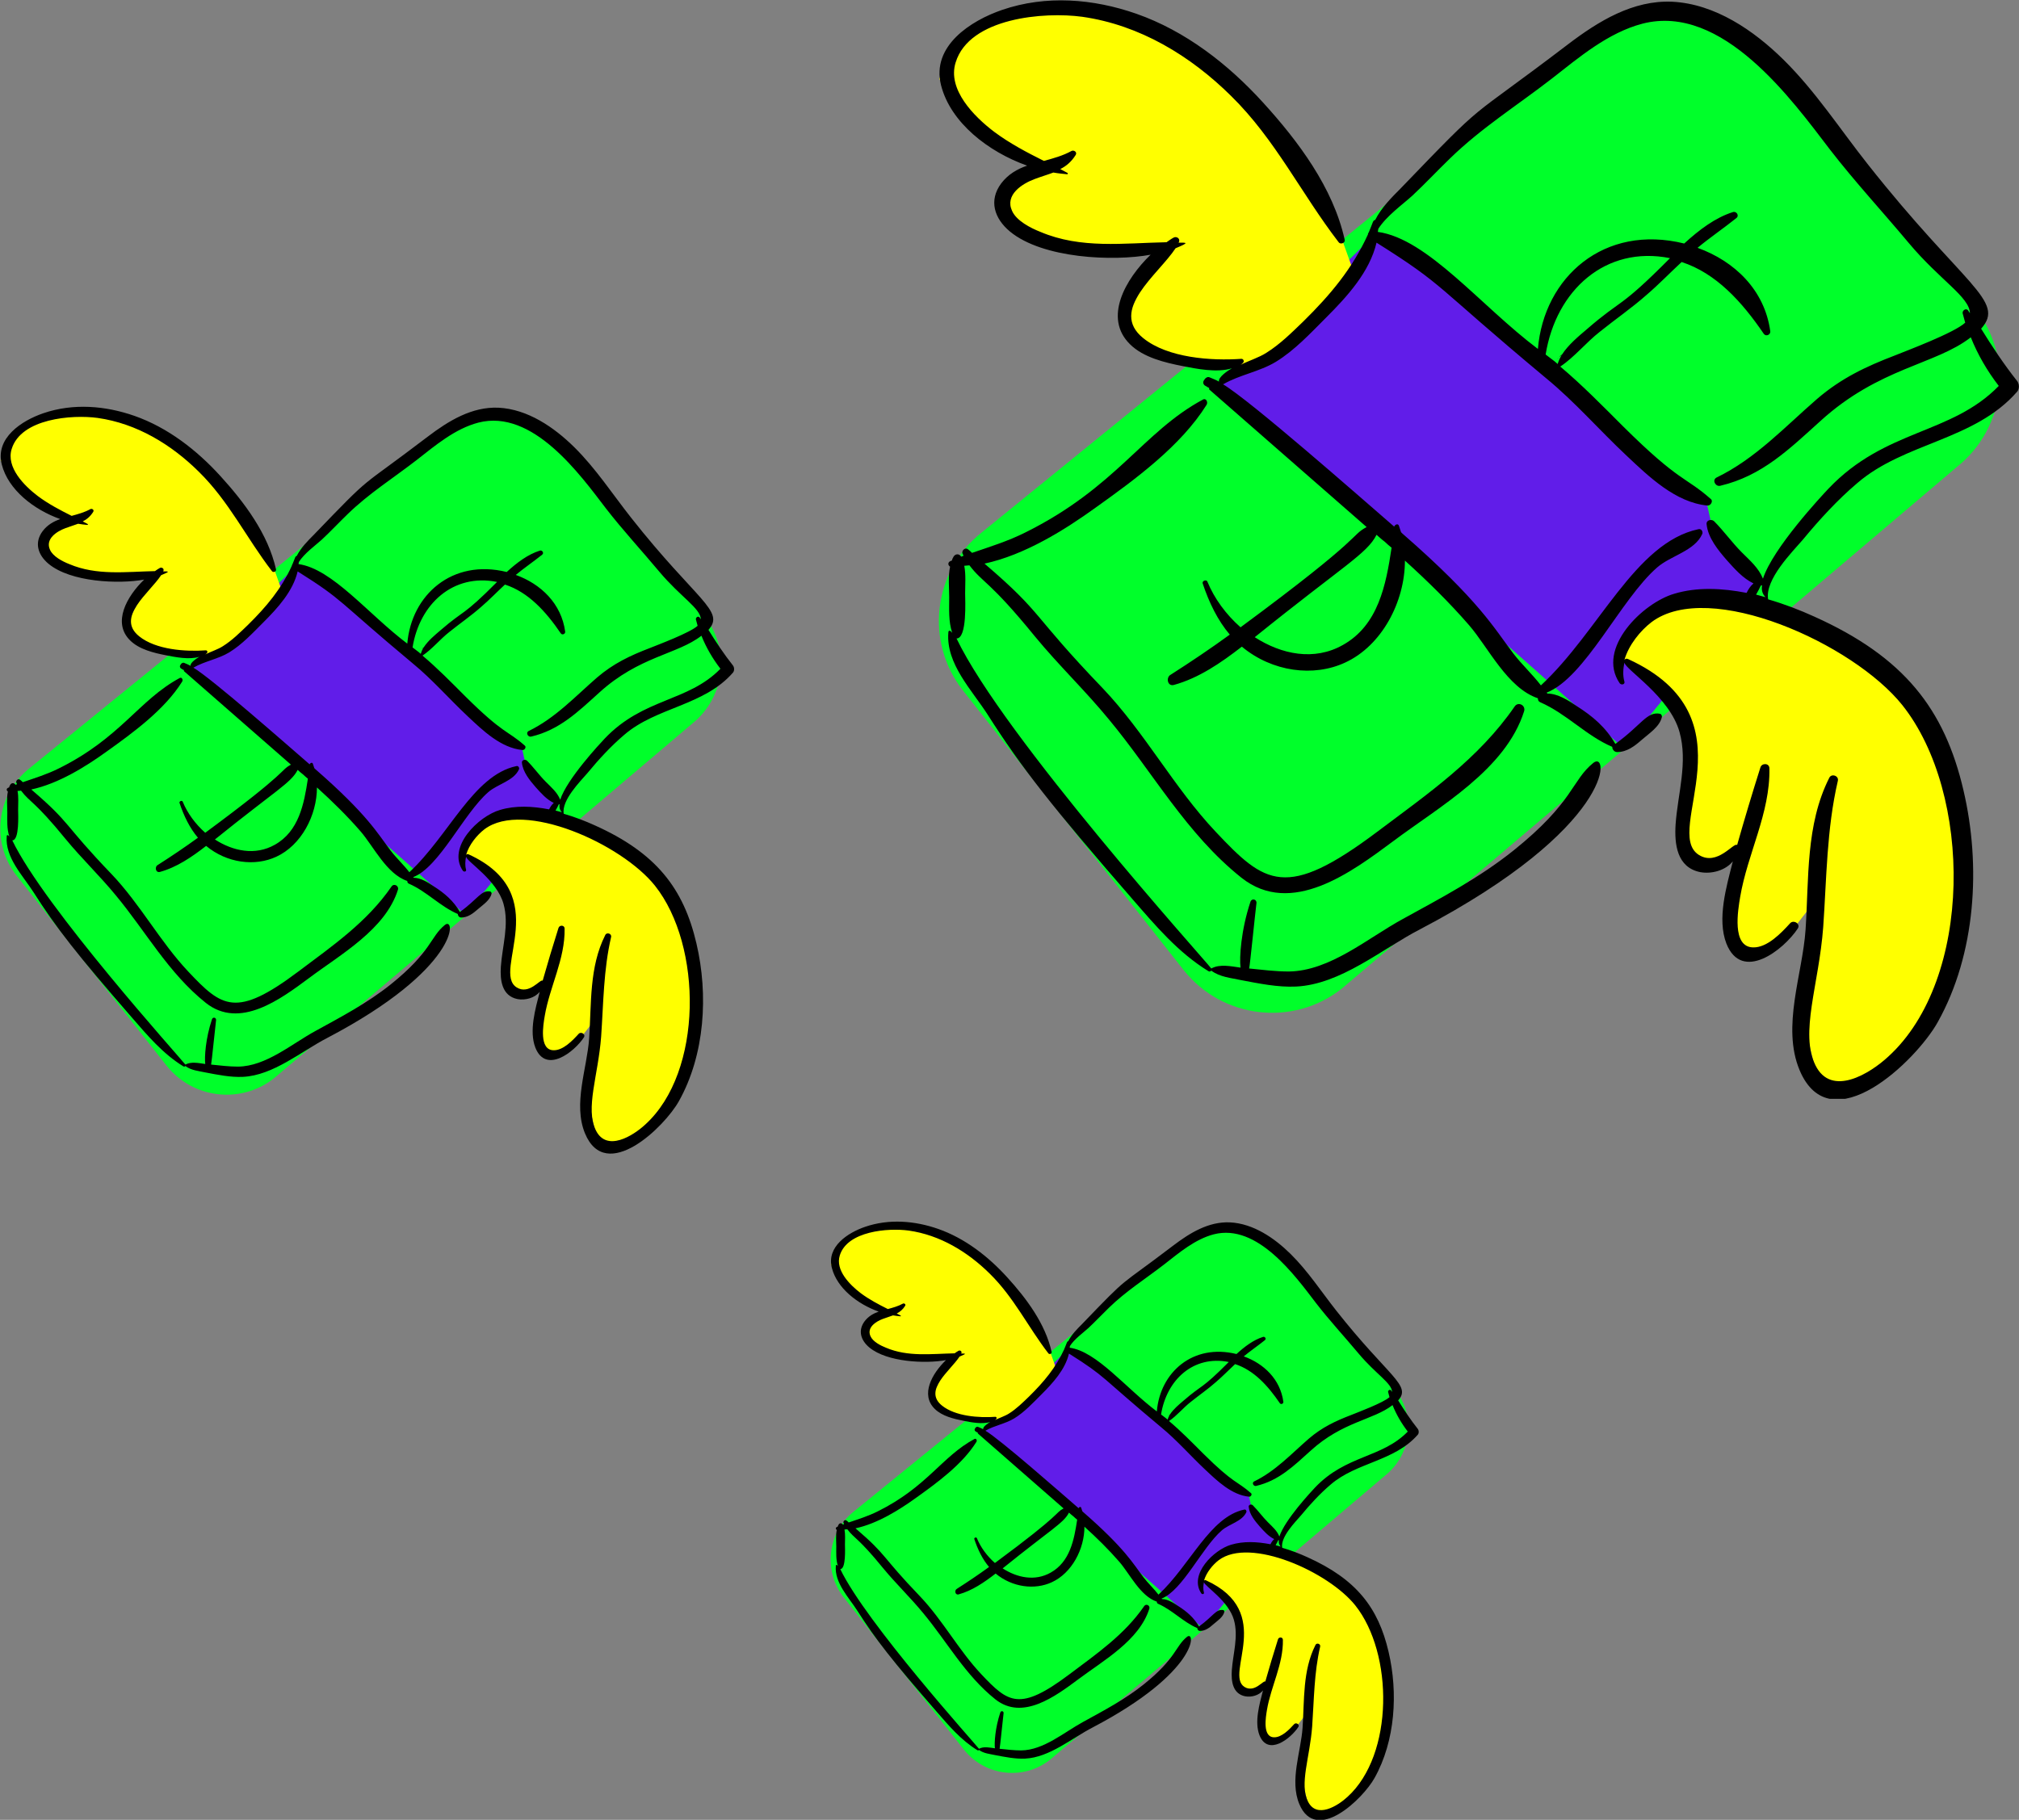
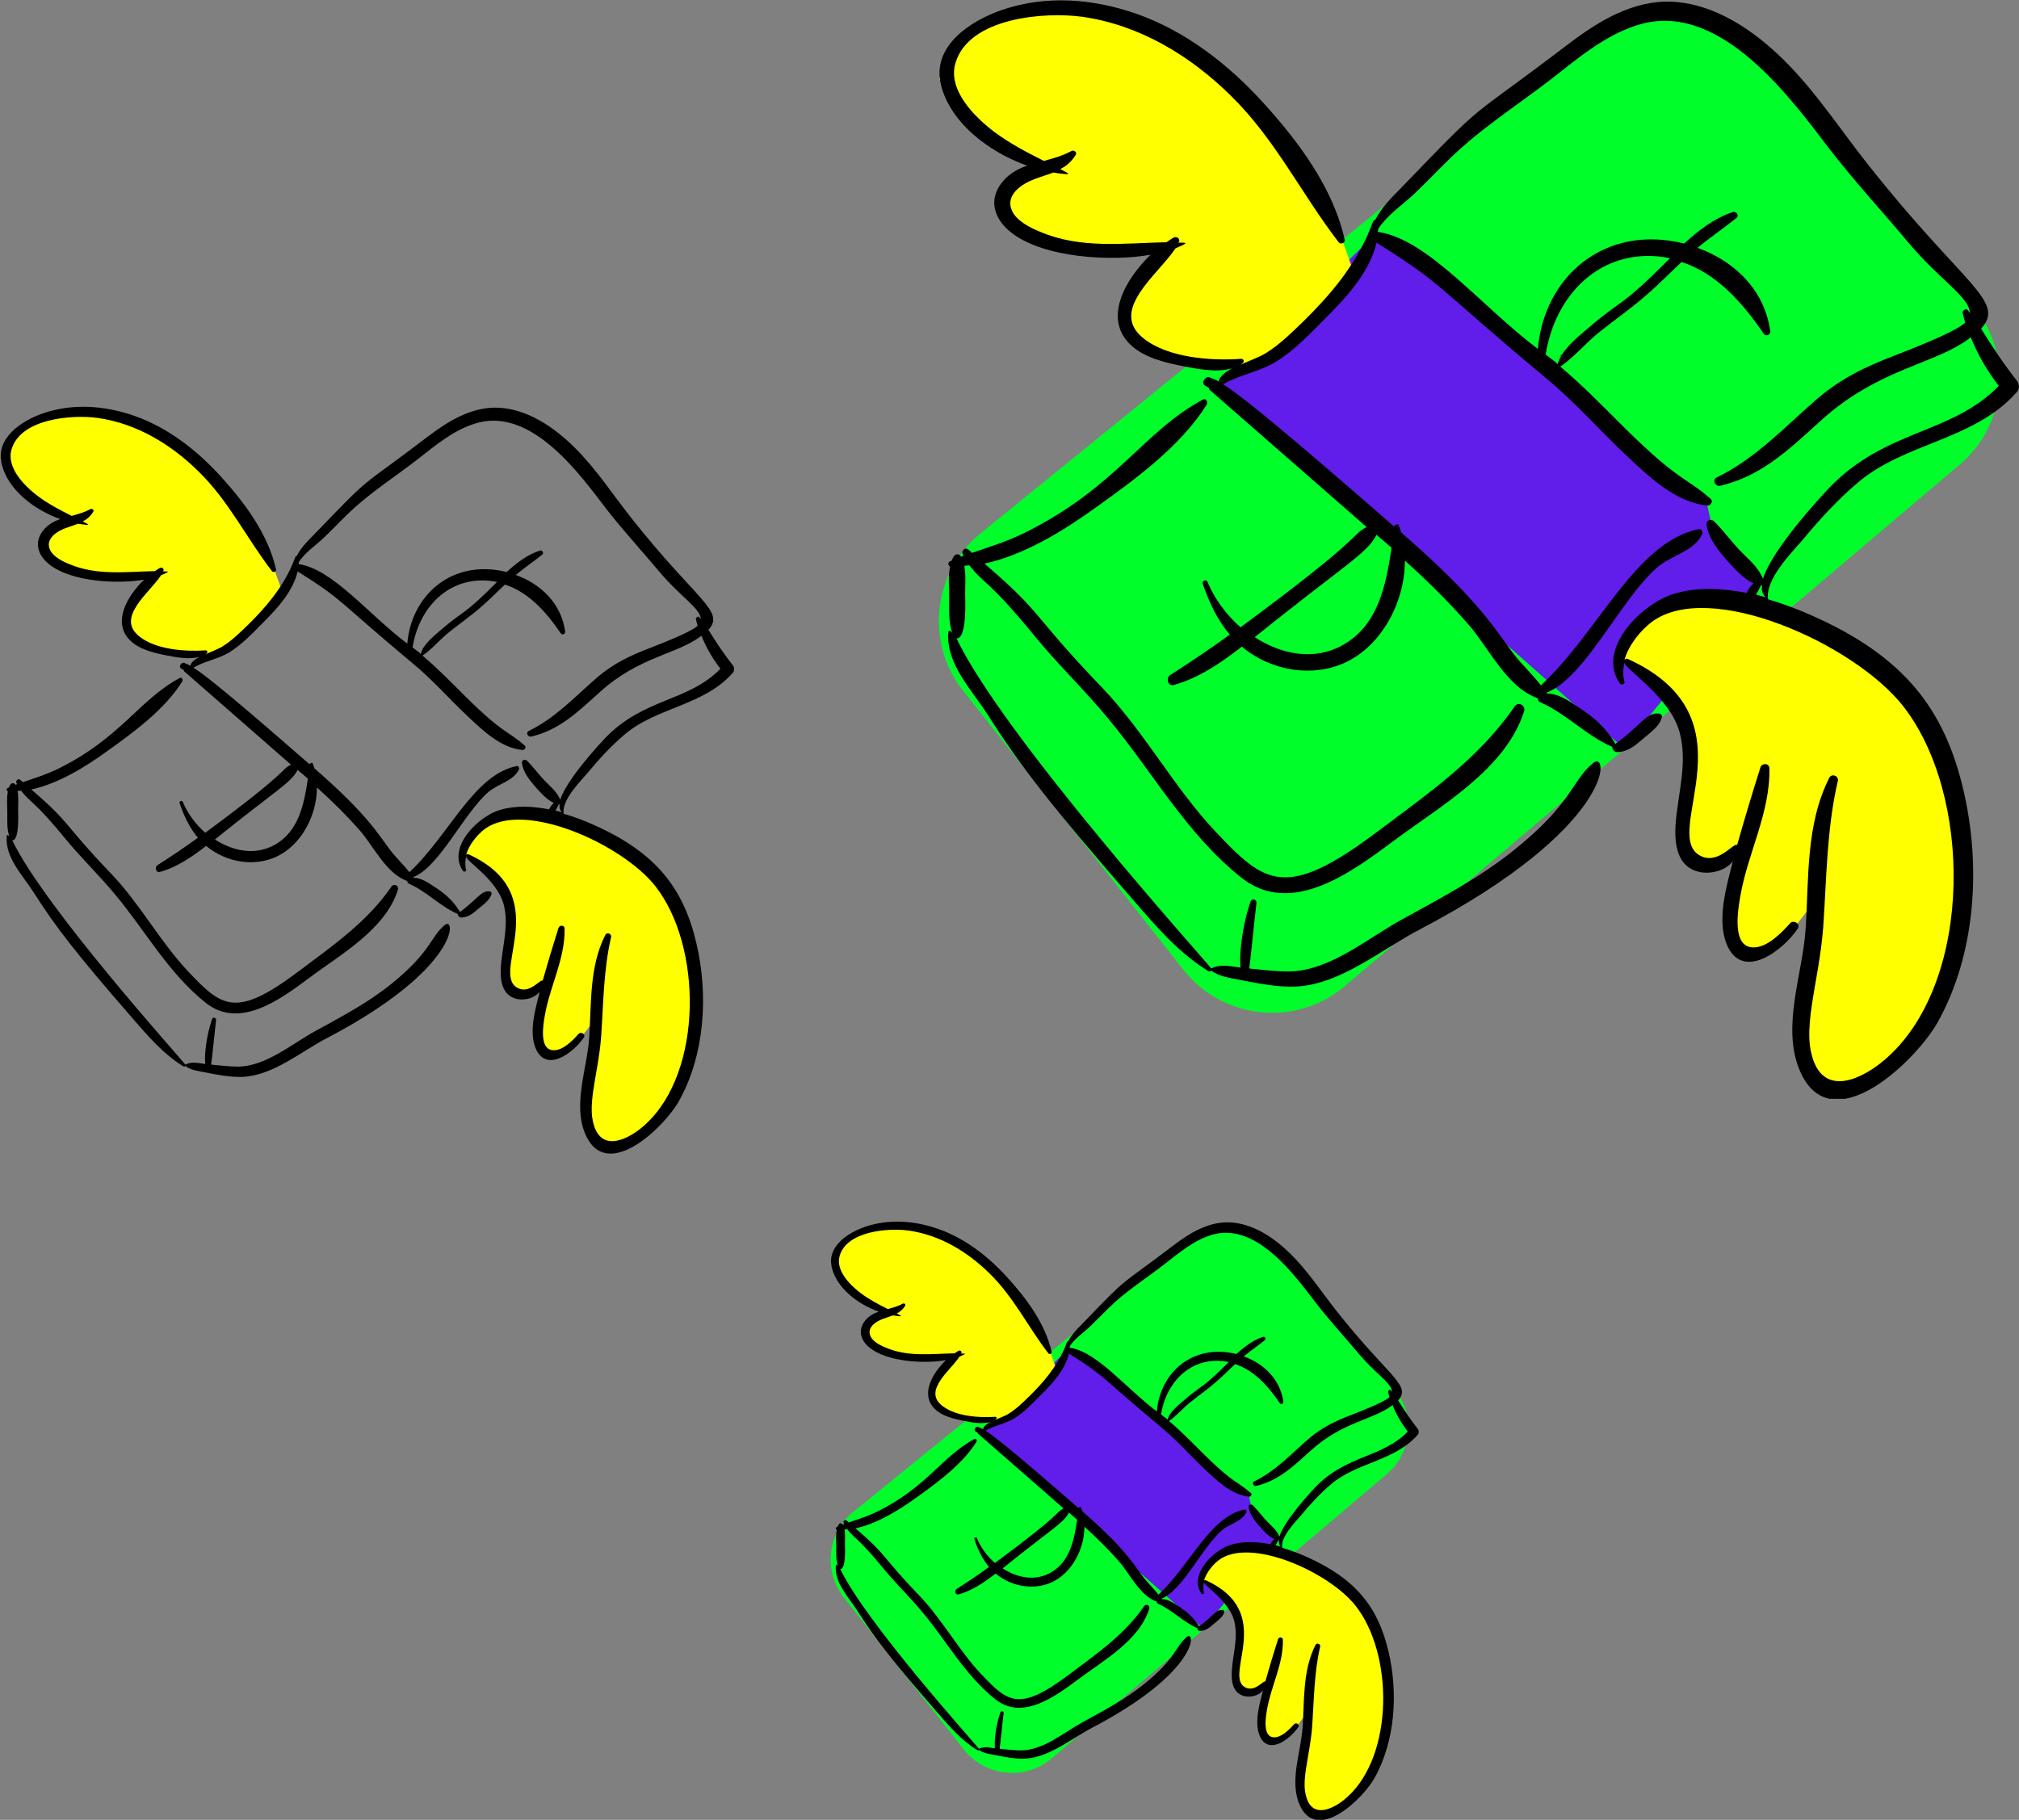
<svg xmlns="http://www.w3.org/2000/svg" width="264" height="238" viewBox="0 0 264 238" fill="none">
  <rect x="0" y="0" width="264" height="238" fill="#808080" stroke="none" />
  <g clip-path="url(#clip0_745_7581)">
    <path d="M229.789 6.471L258.317 40.401C263.325 46.759 262.256 55.987 255.897 61.051L175.434 129.304C169.076 134.312 159.848 133.243 154.784 126.885L125.918 90.31C120.91 83.952 121.979 74.724 128.337 69.66L209.139 4.051C215.497 -1.013 224.725 0.056 229.789 6.471Z" fill="#00FF2A" />
    <path d="M179.654 30.779L188.319 35.786L219.604 63.302L223.037 65.215L223.825 68.703L229.845 75.737L218.929 89.691L212.233 97.794L159.229 50.866L179.654 30.779Z" fill="#611DE9" />
    <path d="M211.839 85.753L217.016 78.888L229.17 78.832L245.713 86.653L253.984 97.794L257.585 117.882L251.734 135.775L242.337 142.583L237.835 141.739L235.585 132.568L237.498 117.6L234.572 121.37L232.265 123.846L227.707 124.915L226.525 119.007L227.538 112.086L220.223 112.424L220.561 94.193L211.839 85.753Z" fill="#FFFF00" />
    <path d="M163.674 47.828L169.413 44.508L177.122 35.899L175.49 31.341L167.95 18.681L153.152 3.995L134.64 0.788L124.174 5.908L122.823 10.353L130.87 19.806L137.791 21.776L131.545 24.42L132.164 29.372L143.53 33.311L151.801 32.636L146.906 42.37L150.62 46.14L156.809 47.828H163.674Z" fill="#FFFF00" />
    <path d="M124.005 82.714C123.667 86.822 127.1 90.254 129.182 93.518C133.514 100.326 137.565 105.503 148.088 117.6C151.07 121.033 154.052 124.578 157.991 126.997C158.16 127.11 158.272 127.053 158.385 126.941C159.51 127.785 160.973 127.897 162.267 128.179C164.63 128.629 167.106 129.135 169.47 129.023C175.321 128.742 180.667 124.128 185.675 121.539C211.108 108.204 210.489 98.075 208.351 99.763C205.481 102.07 205.819 104.884 197.885 111.242C193.383 114.843 188.432 117.432 183.424 120.189C178.866 122.665 173.915 126.997 168.513 127.053C166.769 127.053 165.024 126.828 163.336 126.66C163.449 126.209 164.124 119.401 164.293 118.107C164.349 117.6 163.674 117.432 163.505 117.938C162.267 121.652 162.042 125.253 162.211 126.547C160.973 126.378 159.51 126.041 158.385 126.66C157.541 125.534 131.207 96.331 125.074 83.502C126.481 83.502 126.199 78.494 126.199 77.594C126.199 76.468 126.312 75.174 126.087 73.993C126.312 73.993 126.537 73.936 126.762 73.936C128.563 76.3 129.35 75.906 135.315 83.221C138.409 86.99 141.898 90.31 144.993 94.08C150.788 101.058 155.121 109.048 162.323 114.787C168.851 119.964 176.728 114.056 182.186 110.004C188.263 105.446 196.872 100.664 199.292 93.011C199.517 92.224 198.504 91.717 198.054 92.392C193.327 99.257 186.688 103.815 180.104 108.766C168.119 117.769 165.418 115.631 158.947 108.766C153.489 102.971 149.719 95.825 144.205 90.029C134.696 80.126 136.553 80.407 128.731 73.711C133.964 72.586 139.197 69.322 143.249 66.396C148.369 62.739 154.39 58.35 157.766 52.948C157.991 52.611 157.709 51.992 157.259 52.273C149.438 56.493 145.949 63.752 134.021 69.66C131.77 70.785 129.407 71.517 127.1 72.305C126.931 72.136 126.762 71.967 126.593 71.854C126.199 71.517 125.693 72.023 125.862 72.417C125.918 72.53 125.974 72.586 125.974 72.698C125.862 72.755 125.749 72.755 125.693 72.811C125.412 72.361 124.905 72.417 124.68 72.811C124.568 72.98 124.511 73.149 124.455 73.317C124.399 73.317 124.342 73.374 124.286 73.374C123.892 73.542 123.949 73.936 124.23 74.105C123.949 75.399 124.117 76.918 124.117 78.1C124.117 79.676 124.005 81.251 124.511 82.77C124.23 82.377 124.005 82.433 124.005 82.714Z" fill="black" />
    <path d="M235.753 70.56C237.892 67.972 240.255 65.384 242.843 63.189C249.033 57.844 258.204 57.619 263.775 51.204C264.056 50.866 264.056 50.247 263.775 49.854C262.031 47.659 260.511 45.352 259.048 42.989C262.312 39.331 256.798 37.418 244.194 21.438C240.592 16.88 237.385 11.929 233.221 7.821C229.339 3.995 224.275 0.506 218.648 0.225C213.527 -8.34465e-06 209.026 2.757 205.031 5.796C191.076 16.43 194.959 12.379 183.086 24.702C182.017 25.771 180.611 27.177 179.823 28.753C179.485 28.866 179.598 28.922 178.979 30.385C178.923 30.441 178.866 30.554 178.866 30.666C176.841 35.111 173.971 38.544 170.426 42.032C168.907 43.495 167.388 45.014 165.587 46.14C164.63 46.759 163.336 47.153 162.211 47.715C162.323 47.659 162.436 47.547 162.548 47.434C162.717 47.265 162.605 46.928 162.323 46.928C158.385 47.209 152.702 46.815 149.494 44.227C144.937 40.569 151.464 35.899 153.714 32.467C155.627 31.679 155.121 31.735 154.108 31.735C154.108 31.679 154.165 31.679 154.165 31.623C154.333 31.172 153.827 30.891 153.489 31.06C153.152 31.229 152.87 31.454 152.533 31.679C146.962 31.791 141.335 32.579 136.046 30.328C134.752 29.822 132.895 28.866 132.332 27.571C131.376 25.489 133.627 24.026 135.315 23.407C136.215 23.07 137.003 22.845 137.734 22.564C138.353 22.676 138.972 22.732 139.535 22.789C139.647 22.789 139.647 22.676 139.591 22.62C139.253 22.451 138.972 22.282 138.635 22.113C139.422 21.72 140.097 21.157 140.66 20.256C140.885 19.863 140.379 19.581 140.097 19.75C138.972 20.369 137.734 20.707 136.496 21.044C134.246 19.919 131.995 18.737 129.969 17.218C127.381 15.249 123.836 11.704 124.961 8.159C126.762 2.307 136.553 1.519 141.504 2.194C149.044 3.264 155.684 7.315 160.973 12.548C166.769 18.231 170.145 25.321 175.04 31.679C175.265 32.017 175.94 31.791 175.828 31.341C174.309 24.533 169.751 18.456 165.137 13.392C160.579 8.384 155.009 4.051 148.594 1.801C142.967 -0.169 136.778 -0.675 131.038 1.294C126.931 2.701 121.754 6.021 123.048 11.141C124.286 16.036 129.238 19.863 134.302 21.663C133.008 22.113 131.826 22.789 130.926 23.97C129.238 26.221 130.025 28.584 132.051 30.272C136.328 33.817 145.555 34.211 150.451 33.311C147.131 36.518 144.261 41.582 147.75 45.014C149.494 46.759 152.364 47.434 154.671 47.884C156.415 48.222 159.116 48.785 161.085 48.166C160.579 48.447 159.229 49.347 159.397 49.91C159.004 49.685 158.553 49.516 158.16 49.347C157.934 49.235 157.653 49.403 157.541 49.572C157.484 49.629 157.484 49.685 157.428 49.741C157.259 49.966 157.316 50.247 157.541 50.416C157.709 50.529 157.878 50.585 157.991 50.698C158.047 50.698 158.047 50.698 158.103 50.698C158.103 50.754 158.103 50.866 158.103 50.923C158.16 50.979 178.641 68.872 178.697 68.928C176.447 70.166 178.754 69.829 162.211 82.039C160.298 80.351 158.779 78.269 157.878 76.075C157.766 75.737 157.147 75.962 157.259 76.3C158.103 78.832 159.229 81.139 160.804 82.996C158.328 84.796 155.74 86.54 153.095 88.228C152.42 88.566 152.645 89.804 153.489 89.579C156.753 88.679 159.623 86.709 162.38 84.571C166.375 87.891 171.776 88.566 175.884 86.653C180.667 84.459 183.705 78.719 183.705 73.317C186.631 75.962 189.501 78.775 192.089 81.758C194.621 84.683 197.097 89.973 201.092 91.323C201.092 91.548 201.148 91.717 201.373 91.83C204.862 93.349 207.394 96.219 210.827 97.681C210.77 97.85 210.995 98.357 211.445 98.357C212.74 98.357 213.752 97.569 214.709 96.725C215.609 95.937 217.016 95.037 217.297 93.799C217.354 93.63 217.241 93.405 217.072 93.349C215.328 93.011 214.653 94.812 211.22 97.288C209.983 95.149 208.294 93.686 206.156 92.336C205.087 91.605 203.68 90.704 202.33 90.704C202.274 90.648 202.274 90.592 202.218 90.592C207.282 88.622 211.896 78.382 216.678 74.218C218.479 72.642 221.574 72.079 222.587 69.829C222.699 69.547 222.474 69.097 222.08 69.21C213.809 70.954 209.082 82.602 201.486 89.635C200.361 88.172 199.01 86.934 197.885 85.471C195.353 82.151 193.496 78.607 183.368 69.772C183.311 69.716 183.255 69.66 183.199 69.604C183.086 69.322 183.03 69.041 182.918 68.76C182.805 68.422 182.411 68.591 182.299 68.872C177.685 64.877 163.505 52.386 159.904 50.247C159.904 50.247 159.904 50.247 159.96 50.247C162.098 49.01 164.687 48.616 166.825 47.322C169.301 45.802 171.326 43.608 173.408 41.526C176.165 38.769 179.091 35.562 179.992 31.735C189.107 37.475 187.25 37.024 202.161 49.46C205.931 52.554 209.138 56.268 212.683 59.588C215.609 62.345 219.098 65.721 223.262 66.115C223.656 66.171 224.05 65.552 223.712 65.271C220.336 62.289 219.661 63.133 212.233 55.762C209.532 53.061 206.888 50.36 204.018 47.94C205.875 46.703 207.394 44.789 209.195 43.383C211.22 41.751 213.359 40.288 215.328 38.544C216.904 37.193 218.366 35.674 219.886 34.267C224.387 35.73 227.763 39.444 230.633 43.664C230.914 44.058 231.533 43.777 231.477 43.327C230.745 37.925 226.807 34.155 221.968 32.41C223.599 31.06 225.344 29.878 227.032 28.528C227.482 28.19 227.032 27.571 226.582 27.74C224.275 28.472 222.193 30.047 220.223 31.848C209.757 29.259 201.88 36.237 201.092 45.633C193.608 40.007 186.688 31.229 180.16 30.328C180.16 30.216 180.217 30.103 180.217 29.935C181.286 28.247 183.424 26.727 184.662 25.602C186.35 24.026 187.925 22.338 189.613 20.707C193.721 16.712 198.391 13.786 202.893 10.297C206.494 7.484 210.264 4.276 214.765 3.095C225.231 0.394 234.347 13.111 239.298 19.581C242.562 23.801 246.163 27.684 249.595 31.791C253.703 36.687 257.529 38.825 257.585 40.963C257.529 40.851 257.417 40.738 257.36 40.626C257.135 40.232 256.573 40.569 256.629 40.963C256.741 41.357 256.854 41.807 256.966 42.201C255.503 43.551 249.314 45.858 247.795 46.477C243.968 47.94 240.761 49.46 237.61 52.161C233.39 55.818 229.564 59.982 224.443 62.458C223.824 62.795 224.331 63.696 224.95 63.527C230.408 62.233 233.953 58.744 238.004 55.087C245.713 48.053 253.084 47.715 257.698 44.114C258.598 46.365 259.836 48.503 261.355 50.472C255.11 56.887 246.557 56.043 239.073 63.921C238.173 64.877 231.815 71.686 230.52 75.681C229.958 74.274 228.832 73.317 227.763 72.248C226.469 70.954 225.4 69.435 224.106 68.141C223.768 67.859 223.093 68.028 223.149 68.535C223.318 70.335 224.669 71.967 225.794 73.261C226.807 74.386 227.876 75.624 229.282 76.3C228.832 76.694 228.607 77.087 228.382 77.537C225.175 76.918 221.911 76.75 218.929 77.65C214.822 78.832 208.688 84.796 211.783 89.354C212.008 89.635 212.515 89.523 212.402 89.129C212.177 88.341 212.233 87.497 212.402 86.653C212.571 87.609 218.31 91.098 219.604 95.712C220.73 99.707 219.379 103.815 219.098 107.81C218.929 110.398 219.267 113.437 222.305 114.056C223.824 114.337 225.625 113.83 226.582 112.649C225.738 115.969 224.5 120.189 225.738 123.396C227.763 128.516 233.221 124.24 235.078 121.427C235.472 120.808 234.515 120.245 234.065 120.751C232.94 121.989 231.083 123.959 229.226 123.902C226.413 123.846 227.257 119.007 227.538 117.319C228.495 111.636 231.477 106.347 231.364 100.495C231.364 99.763 230.352 99.763 230.183 100.382C229.114 103.758 228.101 107.135 227.144 110.511C226.694 110.117 224.556 113.324 222.136 111.805C217.241 108.71 229.62 93.855 212.908 86.203C212.683 86.09 212.515 86.147 212.402 86.315C212.965 84.346 214.484 82.489 215.947 81.364C223.487 75.681 242.337 84.177 248.751 92.224C257.923 103.758 258.036 128.066 246.894 138.195C244.531 140.389 239.467 143.54 237.385 139.32C235.303 135.1 237.835 128.798 238.398 121.258C238.848 114.843 238.848 108.429 240.311 102.127C240.48 101.451 239.467 101.114 239.186 101.733C236.091 107.866 236.541 114.9 236.091 121.595C235.697 127.391 232.94 134.256 235.303 139.939C239.354 149.617 250.608 138.645 253.365 133.693C258.373 124.746 259.048 113.211 256.741 103.365C254.266 92.73 248.976 85.921 237.216 80.632C235.359 79.788 233.334 79.001 231.196 78.382C230.745 75.793 234.347 72.192 235.753 70.56ZM181.961 71.629C181.229 76.525 180.217 81.758 175.603 84.346C171.833 86.484 167.556 85.584 164.068 83.333C175.715 73.936 178.754 72.417 179.992 69.941C180.329 70.223 180.667 70.56 181.061 70.842C181.342 71.123 181.68 71.404 181.961 71.629ZM218.366 33.761C211.671 40.513 212.177 38.994 207.507 43.045C206.381 44.002 205.087 45.071 204.243 46.365C204.074 46.477 203.962 46.59 203.849 46.703C203.962 46.646 204.074 46.534 204.187 46.477C203.962 46.815 203.793 47.209 203.68 47.603C203.568 47.49 203.399 47.378 203.287 47.265C203.512 47.04 203.68 46.871 203.849 46.759C203.737 46.815 203.624 46.928 203.287 47.265C202.893 46.984 202.499 46.646 202.105 46.365C203.455 37.981 209.926 32.073 218.366 33.761ZM229.62 77.763C229.845 77.369 230.07 76.975 230.239 76.581C230.295 76.581 230.352 76.581 230.408 76.525C230.295 77.2 230.464 77.706 230.858 78.1C230.464 77.988 230.014 77.875 229.62 77.763Z" fill="black" />
  </g>
  <g clip-path="url(#clip1_745_7581)">
-     <path d="M72.755 57.564L92.138 80.618C95.541 84.938 94.815 91.208 90.495 94.649L35.823 141.024C31.503 144.426 25.233 143.7 21.792 139.38L2.179 114.529C-1.223 110.209 -0.497 103.939 3.823 100.498L58.724 55.92C63.044 52.479 69.314 53.205 72.755 57.564Z" fill="#00FF2A" />
-     <path d="M38.691 74.08L44.578 77.482L65.835 96.178L68.167 97.478L68.703 99.848L72.793 104.627L65.376 114.108L60.827 119.614L24.812 87.728L38.691 74.08Z" fill="#611DE9" />
    <path d="M60.559 111.432L64.076 106.768L72.335 106.73L83.575 112.044L89.195 119.614L91.641 133.263L87.665 145.42L81.281 150.046L78.222 149.473L76.693 143.241L77.993 133.071L76.005 135.633L74.437 137.315L71.34 138.042L70.538 134.027L71.226 129.325L66.256 129.554L66.485 117.167L60.559 111.432Z" fill="#FFFF00" />
    <path d="M27.833 85.664L31.732 83.408L36.97 77.559L35.861 74.462L30.738 65.86L20.683 55.881L8.105 53.702L0.994 57.181L0.077 60.202L5.544 66.624L10.246 67.963L6.002 69.76L6.423 73.124L14.146 75.8L19.766 75.341L16.44 81.956L18.963 84.517L23.169 85.664H27.833Z" fill="#FFFF00" />
    <path d="M0.879 109.368C0.65 112.159 2.982 114.491 4.397 116.708C7.341 121.334 10.093 124.852 17.243 133.071C19.269 135.404 21.295 137.812 23.971 139.456C24.086 139.533 24.163 139.494 24.239 139.418C25.004 139.991 25.998 140.068 26.877 140.259C28.483 140.565 30.165 140.909 31.771 140.832C35.747 140.641 39.379 137.506 42.781 135.748C60.062 126.687 59.642 119.805 58.189 120.952C56.239 122.519 56.468 124.431 51.078 128.751C48.019 131.198 44.655 132.957 41.252 134.83C38.155 136.512 34.791 139.456 31.121 139.494C29.936 139.494 28.75 139.341 27.603 139.227C27.68 138.921 28.139 134.295 28.253 133.415C28.292 133.071 27.833 132.957 27.718 133.301C26.877 135.824 26.724 138.271 26.839 139.15C25.998 139.036 25.004 138.806 24.239 139.227C23.666 138.462 5.773 118.62 1.606 109.903C2.562 109.903 2.37 106.5 2.37 105.889C2.37 105.124 2.447 104.245 2.294 103.442C2.447 103.442 2.6 103.404 2.753 103.404C3.976 105.009 4.511 104.742 8.564 109.712C10.667 112.273 13.037 114.529 15.14 117.09C19.078 121.831 22.022 127.26 26.915 131.16C31.35 134.677 36.703 130.663 40.411 127.91C44.54 124.813 50.389 121.564 52.033 116.364C52.186 115.829 51.498 115.485 51.192 115.944C47.981 120.608 43.47 123.705 38.996 127.069C30.853 133.186 29.018 131.733 24.621 127.069C20.913 123.131 18.351 118.276 14.605 114.338C8.143 107.609 9.405 107.8 4.091 103.251C7.646 102.486 11.202 100.268 13.955 98.28C17.434 95.795 21.524 92.813 23.818 89.143C23.971 88.914 23.78 88.493 23.474 88.684C18.16 91.552 15.79 96.484 7.685 100.498C6.155 101.263 4.55 101.76 2.982 102.295C2.867 102.18 2.753 102.065 2.638 101.989C2.37 101.76 2.026 102.104 2.141 102.371C2.179 102.448 2.217 102.486 2.217 102.562C2.141 102.601 2.065 102.601 2.026 102.639C1.835 102.333 1.491 102.371 1.338 102.639C1.262 102.754 1.223 102.868 1.185 102.983C1.147 102.983 1.109 103.021 1.071 103.021C0.803 103.136 0.841 103.404 1.032 103.518C0.841 104.398 0.956 105.43 0.956 106.233C0.956 107.303 0.879 108.374 1.223 109.406C1.032 109.138 0.879 109.177 0.879 109.368Z" fill="black" />
    <path d="M76.808 101.11C78.26 99.351 79.866 97.592 81.625 96.101C85.83 92.469 92.062 92.316 95.847 87.958C96.038 87.728 96.038 87.308 95.847 87.04C94.662 85.549 93.63 83.982 92.636 82.376C94.853 79.891 91.106 78.591 82.543 67.733C80.096 64.636 77.916 61.272 75.087 58.481C72.449 55.881 69.008 53.511 65.185 53.32C61.706 53.167 58.648 55.04 55.933 57.105C46.452 64.331 49.09 61.578 41.023 69.951C40.296 70.677 39.341 71.633 38.805 72.703C38.576 72.78 38.652 72.818 38.232 73.812C38.194 73.85 38.155 73.927 38.155 74.003C36.779 77.024 34.829 79.356 32.421 81.726C31.388 82.72 30.356 83.752 29.133 84.517C28.483 84.938 27.603 85.205 26.839 85.588C26.915 85.549 26.992 85.473 27.068 85.396C27.183 85.282 27.106 85.052 26.915 85.052C24.239 85.243 20.378 84.976 18.198 83.217C15.102 80.732 19.537 77.559 21.066 75.227C22.366 74.691 22.022 74.73 21.333 74.73C21.333 74.691 21.372 74.691 21.372 74.653C21.486 74.347 21.142 74.156 20.913 74.271C20.683 74.386 20.492 74.538 20.263 74.691C16.478 74.768 12.655 75.303 9.061 73.774C8.182 73.43 6.92 72.78 6.538 71.9C5.888 70.486 7.417 69.492 8.564 69.071C9.176 68.842 9.711 68.689 10.208 68.498C10.629 68.574 11.049 68.613 11.431 68.651C11.508 68.651 11.508 68.574 11.47 68.536C11.24 68.421 11.049 68.307 10.82 68.192C11.355 67.924 11.814 67.542 12.196 66.93C12.349 66.663 12.005 66.472 11.814 66.586C11.049 67.007 10.208 67.236 9.367 67.466C7.838 66.701 6.308 65.898 4.932 64.866C3.173 63.528 0.765 61.119 1.529 58.711C2.753 54.734 9.405 54.199 12.77 54.658C17.892 55.384 22.404 58.137 25.998 61.693C29.936 65.554 32.23 70.371 35.556 74.691C35.709 74.921 36.167 74.768 36.091 74.462C35.059 69.836 31.962 65.707 28.827 62.266C25.73 58.864 21.945 55.92 17.587 54.39C13.764 53.052 9.558 52.708 5.658 54.046C2.867 55.002 -0.65 57.258 0.229 60.737C1.071 64.063 4.435 66.663 7.876 67.886C6.996 68.192 6.194 68.651 5.582 69.454C4.435 70.983 4.97 72.589 6.347 73.736C9.252 76.144 15.522 76.412 18.848 75.8C16.593 77.979 14.643 81.42 17.013 83.752C18.198 84.938 20.148 85.396 21.716 85.702C22.901 85.932 24.736 86.314 26.074 85.893C25.73 86.085 24.812 86.696 24.927 87.079C24.66 86.926 24.354 86.811 24.086 86.696C23.933 86.62 23.742 86.734 23.666 86.849C23.627 86.887 23.627 86.926 23.589 86.964C23.474 87.117 23.513 87.308 23.666 87.423C23.78 87.499 23.895 87.537 23.971 87.614C24.01 87.614 24.01 87.614 24.048 87.614C24.048 87.652 24.048 87.728 24.048 87.767C24.086 87.805 38.002 99.963 38.041 100.001C36.511 100.842 38.079 100.613 26.839 108.909C25.539 107.762 24.507 106.347 23.895 104.856C23.819 104.627 23.398 104.78 23.474 105.009C24.048 106.73 24.812 108.297 25.883 109.559C24.201 110.782 22.442 111.967 20.645 113.114C20.186 113.344 20.339 114.185 20.913 114.032C23.13 113.42 25.08 112.082 26.953 110.629C29.668 112.885 33.338 113.344 36.129 112.044C39.379 110.553 41.443 106.653 41.443 102.983C43.431 104.78 45.381 106.691 47.14 108.718C48.86 110.706 50.542 114.3 53.257 115.217C53.257 115.37 53.295 115.485 53.448 115.561C55.819 116.593 57.539 118.543 59.871 119.537C59.833 119.652 59.986 119.996 60.292 119.996C61.171 119.996 61.859 119.461 62.509 118.887C63.121 118.352 64.076 117.74 64.268 116.899C64.306 116.785 64.23 116.632 64.115 116.593C62.93 116.364 62.471 117.588 60.139 119.27C59.298 117.817 58.151 116.823 56.698 115.905C55.971 115.408 55.016 114.797 54.098 114.797C54.06 114.758 54.06 114.72 54.022 114.72C57.462 113.382 60.597 106.424 63.847 103.595C65.071 102.524 67.173 102.142 67.862 100.613C67.938 100.421 67.785 100.116 67.517 100.192C61.897 101.377 58.686 109.291 53.525 114.07C52.76 113.076 51.842 112.235 51.078 111.241C49.357 108.985 48.096 106.577 41.214 100.574C41.176 100.536 41.138 100.498 41.099 100.46C41.023 100.269 40.984 100.077 40.908 99.886C40.832 99.657 40.564 99.772 40.487 99.963C37.352 97.248 27.718 88.761 25.271 87.308C25.271 87.308 25.271 87.308 25.309 87.308C26.762 86.467 28.521 86.199 29.974 85.32C31.656 84.288 33.032 82.797 34.447 81.382C36.32 79.509 38.308 77.329 38.92 74.73C45.114 78.629 43.852 78.323 53.983 86.773C56.545 88.875 58.724 91.399 61.133 93.654C63.121 95.528 65.491 97.822 68.32 98.089C68.588 98.127 68.856 97.707 68.626 97.516C66.332 95.49 65.873 96.063 60.827 91.055C58.992 89.219 57.195 87.384 55.245 85.74C56.507 84.899 57.539 83.6 58.762 82.644C60.139 81.535 61.592 80.541 62.93 79.356C64 78.438 64.994 77.406 66.026 76.45C69.085 77.444 71.379 79.967 73.329 82.835C73.52 83.102 73.94 82.911 73.902 82.605C73.405 78.935 70.729 76.374 67.441 75.189C68.55 74.271 69.735 73.468 70.882 72.55C71.188 72.321 70.882 71.9 70.576 72.015C69.008 72.512 67.594 73.583 66.256 74.806C59.145 73.047 53.792 77.788 53.257 84.173C48.172 80.35 43.47 74.386 39.035 73.774C39.035 73.697 39.073 73.621 39.073 73.506C39.799 72.359 41.252 71.327 42.093 70.562C43.24 69.492 44.311 68.345 45.458 67.236C48.249 64.522 51.422 62.534 54.48 60.163C56.927 58.252 59.489 56.073 62.547 55.27C69.658 53.435 75.852 62.075 79.216 66.472C81.434 69.339 83.881 71.977 86.213 74.768C89.004 78.094 91.603 79.547 91.642 81C91.603 80.923 91.527 80.847 91.489 80.77C91.336 80.503 90.954 80.732 90.992 81C91.068 81.267 91.145 81.573 91.221 81.841C90.227 82.758 86.022 84.326 84.989 84.746C82.389 85.74 80.21 86.773 78.069 88.608C75.202 91.093 72.602 93.922 69.123 95.604C68.703 95.834 69.047 96.445 69.467 96.331C73.176 95.451 75.584 93.081 78.337 90.596C83.575 85.817 88.583 85.588 91.718 83.141C92.33 84.67 93.171 86.123 94.203 87.461C89.959 91.819 84.148 91.246 79.063 96.598C78.452 97.248 74.132 101.874 73.252 104.589C72.87 103.633 72.105 102.983 71.379 102.257C70.499 101.377 69.773 100.345 68.894 99.466C68.664 99.275 68.206 99.389 68.244 99.733C68.359 100.957 69.276 102.065 70.041 102.945C70.729 103.709 71.455 104.55 72.411 105.009C72.105 105.277 71.952 105.544 71.799 105.85C69.62 105.43 67.403 105.315 65.376 105.927C62.586 106.73 58.418 110.782 60.521 113.879C60.674 114.07 61.018 113.994 60.941 113.726C60.789 113.191 60.827 112.617 60.941 112.044C61.056 112.694 64.956 115.064 65.835 118.199C66.6 120.914 65.682 123.705 65.491 126.419C65.376 128.178 65.606 130.242 67.67 130.663C68.703 130.854 69.926 130.51 70.576 129.707C70.002 131.963 69.161 134.83 70.002 137.009C71.379 140.488 75.087 137.583 76.349 135.671C76.617 135.251 75.967 134.868 75.661 135.212C74.896 136.053 73.635 137.392 72.373 137.353C70.461 137.315 71.035 134.027 71.226 132.88C71.876 129.019 73.902 125.425 73.826 121.449C73.826 120.952 73.138 120.952 73.023 121.372C72.296 123.666 71.608 125.96 70.958 128.254C70.652 127.987 69.2 130.166 67.556 129.133C64.23 127.031 72.64 116.938 61.286 111.738C61.133 111.662 61.018 111.7 60.941 111.815C61.324 110.476 62.356 109.215 63.35 108.45C68.473 104.589 81.281 110.362 85.639 115.829C91.871 123.666 91.948 140.182 84.378 147.064C82.772 148.555 79.331 150.696 77.916 147.829C76.502 144.961 78.222 140.68 78.605 135.556C78.91 131.198 78.91 126.84 79.904 122.558C80.019 122.099 79.331 121.869 79.14 122.29C77.037 126.457 77.343 131.236 77.037 135.786C76.769 139.724 74.896 144.388 76.502 148.249C79.254 154.825 86.901 147.37 88.774 144.006C92.177 137.927 92.636 130.089 91.068 123.399C89.386 116.173 85.792 111.547 77.802 107.953C76.54 107.38 75.164 106.844 73.711 106.424C73.405 104.665 75.852 102.218 76.808 101.11ZM40.258 101.836C39.761 105.162 39.073 108.718 35.938 110.476C33.376 111.929 30.471 111.317 28.1 109.788C36.014 103.404 38.079 102.371 38.92 100.689C39.149 100.88 39.379 101.11 39.646 101.301C39.838 101.492 40.067 101.683 40.258 101.836ZM64.994 76.106C60.444 80.694 60.789 79.662 57.615 82.414C56.851 83.064 55.971 83.791 55.398 84.67C55.283 84.746 55.207 84.823 55.13 84.899C55.207 84.861 55.283 84.785 55.36 84.746C55.207 84.976 55.092 85.243 55.016 85.511C54.939 85.435 54.824 85.358 54.748 85.282C54.901 85.129 55.016 85.014 55.13 84.938C55.054 84.976 54.977 85.052 54.748 85.282C54.48 85.091 54.213 84.861 53.945 84.67C54.863 78.973 59.259 74.959 64.994 76.106ZM72.64 106.003C72.793 105.736 72.946 105.468 73.061 105.2C73.099 105.2 73.138 105.2 73.176 105.162C73.099 105.621 73.214 105.965 73.481 106.233C73.214 106.156 72.908 106.08 72.64 106.003Z" fill="black" />
  </g>
  <g clip-path="url(#clip2_745_7581)">
    <path d="M166.891 163.264L182.424 181.739C185.151 185.201 184.569 190.226 181.107 192.983L137.294 230.148C133.832 232.875 128.807 232.292 126.05 228.83L110.332 208.915C107.605 205.453 108.187 200.429 111.65 197.671L155.646 161.947C159.108 159.189 164.133 159.771 166.891 163.264Z" fill="#00FF2A" />
    <path d="M139.592 176.5L144.31 179.227L161.345 194.209L163.214 195.251L163.643 197.15L166.921 200.98L160.977 208.578L157.331 212.99L128.47 187.438L139.592 176.5Z" fill="#611DE9" />
    <path d="M157.117 206.434L159.936 202.696L166.554 202.665L175.561 206.924L180.065 212.99L182.026 223.928L178.84 233.671L173.723 237.378L171.272 236.919L170.046 231.925L171.088 223.775L169.495 225.828L168.239 227.176L165.757 227.758L165.114 224.541L165.665 220.772L161.682 220.956L161.866 211.029L157.117 206.434Z" fill="#FFFF00" />
    <path d="M130.891 185.783L134.016 183.976L138.213 179.288L137.325 176.806L133.219 169.913L125.161 161.916L115.081 160.17L109.382 162.958L108.647 165.378L113.028 170.525L116.797 171.598L113.396 173.038L113.733 175.734L119.922 177.879L124.426 177.511L121.76 182.811L123.782 184.864L127.153 185.783H130.891Z" fill="#FFFF00" />
    <path d="M109.29 204.779C109.106 207.016 110.975 208.885 112.109 210.662C114.468 214.369 116.674 217.188 122.403 223.775C124.027 225.644 125.651 227.574 127.796 228.891C127.888 228.953 127.949 228.922 128.01 228.861C128.623 229.32 129.42 229.382 130.124 229.535C131.411 229.78 132.759 230.056 134.046 229.994C137.232 229.841 140.143 227.329 142.87 225.92C156.718 218.658 156.381 213.143 155.217 214.063C153.655 215.319 153.838 216.851 149.518 220.313C147.067 222.274 144.371 223.683 141.644 225.184C139.163 226.532 136.466 228.891 133.525 228.922C132.575 228.922 131.626 228.8 130.706 228.708C130.768 228.463 131.135 224.755 131.227 224.051C131.258 223.775 130.89 223.683 130.798 223.959C130.124 225.981 130.002 227.942 130.094 228.646C129.42 228.554 128.623 228.371 128.01 228.708C127.551 228.095 113.212 212.194 109.872 205.208C110.638 205.208 110.485 202.481 110.485 201.991C110.485 201.378 110.546 200.674 110.424 200.03C110.546 200.03 110.669 199.999 110.791 199.999C111.772 201.286 112.201 201.072 115.449 205.055C117.134 207.108 119.033 208.915 120.718 210.968C123.874 214.767 126.233 219.118 130.155 222.243C133.709 225.062 137.998 221.845 140.97 219.639C144.279 217.157 148.967 214.553 150.284 210.386C150.407 209.957 149.855 209.681 149.61 210.049C147.037 213.787 143.421 216.268 139.837 218.965C133.311 223.867 131.84 222.703 128.317 218.965C125.345 215.809 123.292 211.918 120.289 208.762C115.111 203.37 116.123 203.523 111.864 199.877C114.713 199.264 117.563 197.487 119.769 195.894C122.557 193.902 125.835 191.513 127.673 188.571C127.796 188.388 127.643 188.051 127.397 188.204C123.139 190.502 121.239 194.454 114.744 197.671C113.518 198.284 112.231 198.682 110.975 199.111C110.883 199.019 110.791 198.927 110.7 198.866C110.485 198.682 110.209 198.958 110.301 199.172C110.332 199.234 110.363 199.264 110.363 199.325C110.301 199.356 110.24 199.356 110.209 199.387C110.056 199.142 109.78 199.172 109.658 199.387C109.597 199.479 109.566 199.571 109.535 199.662C109.505 199.662 109.474 199.693 109.443 199.693C109.229 199.785 109.26 199.999 109.413 200.091C109.26 200.796 109.351 201.623 109.351 202.267C109.351 203.125 109.29 203.982 109.566 204.81C109.413 204.595 109.29 204.626 109.29 204.779Z" fill="black" />
    <path d="M170.138 198.161C171.302 196.752 172.589 195.342 173.999 194.148C177.369 191.237 182.363 191.114 185.396 187.622C185.549 187.438 185.549 187.101 185.396 186.886C184.446 185.691 183.619 184.435 182.822 183.148C184.599 181.157 181.597 180.115 174.734 171.414C172.773 168.932 171.027 166.236 168.759 163.999C166.645 161.916 163.888 160.016 160.824 159.863C158.036 159.741 155.585 161.242 153.41 162.896C145.811 168.687 147.925 166.481 141.461 173.191C140.878 173.773 140.112 174.539 139.684 175.397C139.5 175.458 139.561 175.489 139.224 176.285C139.193 176.316 139.163 176.377 139.163 176.439C138.06 178.859 136.497 180.728 134.567 182.628C133.74 183.424 132.912 184.251 131.932 184.864C131.411 185.201 130.706 185.416 130.094 185.722C130.155 185.691 130.216 185.63 130.278 185.569C130.369 185.477 130.308 185.293 130.155 185.293C128.01 185.446 124.916 185.232 123.169 183.822C120.688 181.831 124.242 179.288 125.467 177.419C126.509 176.99 126.233 177.021 125.682 177.021C125.682 176.99 125.712 176.99 125.712 176.959C125.804 176.714 125.529 176.561 125.345 176.653C125.161 176.745 125.008 176.867 124.824 176.99C121.791 177.051 118.727 177.48 115.847 176.255C115.142 175.979 114.131 175.458 113.825 174.753C113.304 173.62 114.529 172.823 115.449 172.486C115.939 172.302 116.368 172.18 116.766 172.027C117.103 172.088 117.44 172.119 117.746 172.149C117.808 172.149 117.808 172.088 117.777 172.057C117.593 171.965 117.44 171.873 117.256 171.782C117.685 171.567 118.053 171.261 118.359 170.77C118.482 170.556 118.206 170.403 118.053 170.495C117.44 170.832 116.766 171.016 116.092 171.199C114.866 170.587 113.641 169.943 112.538 169.116C111.129 168.044 109.198 166.113 109.811 164.183C110.792 160.997 116.123 160.568 118.819 160.936C122.924 161.518 126.54 163.724 129.42 166.573C132.575 169.667 134.414 173.528 137.079 176.99C137.202 177.174 137.569 177.051 137.508 176.806C136.681 173.099 134.199 169.79 131.687 167.033C129.205 164.306 126.172 161.947 122.679 160.721C119.615 159.649 116.245 159.373 113.12 160.445C110.883 161.211 108.065 163.019 108.769 165.807C109.443 168.473 112.14 170.556 114.897 171.536C114.192 171.782 113.549 172.149 113.059 172.793C112.14 174.018 112.569 175.305 113.672 176.224C116 178.154 121.025 178.369 123.69 177.879C121.883 179.625 120.32 182.382 122.22 184.251C123.169 185.201 124.732 185.569 125.988 185.814C126.938 185.998 128.409 186.304 129.481 185.967C129.205 186.12 128.47 186.611 128.562 186.917C128.347 186.794 128.102 186.702 127.888 186.611C127.765 186.549 127.612 186.641 127.551 186.733C127.52 186.764 127.52 186.794 127.489 186.825C127.398 186.948 127.428 187.101 127.551 187.193C127.643 187.254 127.735 187.285 127.796 187.346C127.826 187.346 127.826 187.346 127.857 187.346C127.857 187.376 127.857 187.438 127.857 187.468C127.888 187.499 139.04 197.242 139.071 197.273C137.845 197.947 139.101 197.763 130.094 204.411C129.052 203.492 128.225 202.359 127.735 201.164C127.673 200.98 127.336 201.102 127.398 201.286C127.857 202.665 128.47 203.921 129.328 204.932C127.98 205.913 126.57 206.862 125.13 207.782C124.763 207.965 124.885 208.64 125.345 208.517C127.122 208.027 128.684 206.954 130.186 205.79C132.361 207.598 135.302 207.965 137.539 206.924C140.143 205.729 141.798 202.604 141.798 199.662C143.391 201.102 144.953 202.634 146.363 204.258C147.741 205.851 149.09 208.731 151.265 209.467C151.265 209.589 151.295 209.681 151.418 209.742C153.318 210.57 154.696 212.132 156.565 212.929C156.535 213.021 156.657 213.297 156.902 213.297C157.607 213.297 158.158 212.868 158.679 212.408C159.17 211.979 159.936 211.489 160.089 210.815C160.119 210.723 160.058 210.6 159.966 210.57C159.016 210.386 158.649 211.366 156.78 212.714C156.106 211.55 155.187 210.754 154.022 210.018C153.44 209.62 152.674 209.13 151.939 209.13C151.908 209.099 151.908 209.068 151.878 209.068C154.635 207.996 157.147 202.42 159.752 200.153C160.732 199.295 162.417 198.988 162.969 197.763C163.03 197.61 162.907 197.365 162.693 197.426C158.189 198.376 155.616 204.718 151.479 208.548C150.867 207.751 150.131 207.077 149.518 206.28C148.14 204.473 147.129 202.542 141.614 197.732C141.583 197.702 141.552 197.671 141.522 197.64C141.461 197.487 141.43 197.334 141.369 197.181C141.307 196.997 141.093 197.089 141.032 197.242C138.519 195.067 130.798 188.265 128.838 187.101C128.838 187.101 128.838 187.101 128.868 187.101C130.032 186.427 131.442 186.212 132.606 185.508C133.954 184.68 135.057 183.485 136.191 182.352C137.692 180.85 139.285 179.104 139.775 177.021C144.739 180.146 143.728 179.901 151.847 186.672C153.9 188.357 155.646 190.379 157.576 192.187C159.17 193.688 161.069 195.526 163.336 195.741C163.551 195.771 163.765 195.434 163.581 195.281C161.743 193.657 161.376 194.117 157.331 190.103C155.861 188.633 154.421 187.162 152.858 185.845C153.869 185.17 154.696 184.129 155.677 183.363C156.78 182.474 157.944 181.678 159.016 180.728C159.874 179.993 160.671 179.165 161.498 178.399C163.949 179.196 165.787 181.218 167.35 183.516C167.503 183.73 167.84 183.577 167.81 183.332C167.411 180.391 165.267 178.338 162.632 177.388C163.52 176.653 164.47 176.01 165.389 175.274C165.634 175.09 165.389 174.753 165.144 174.845C163.888 175.244 162.754 176.102 161.682 177.082C155.983 175.673 151.694 179.472 151.265 184.588C147.19 181.525 143.421 176.745 139.867 176.255C139.867 176.193 139.898 176.132 139.898 176.04C140.48 175.121 141.644 174.294 142.318 173.681C143.238 172.823 144.095 171.904 145.015 171.016C147.251 168.84 149.794 167.247 152.245 165.347C154.206 163.816 156.259 162.069 158.71 161.426C164.409 159.955 169.372 166.879 172.068 170.403C173.845 172.701 175.806 174.815 177.675 177.051C179.912 179.717 181.995 180.881 182.026 182.045C181.995 181.984 181.934 181.923 181.903 181.862C181.781 181.647 181.474 181.831 181.505 182.045C181.566 182.26 181.628 182.505 181.689 182.719C180.892 183.455 177.522 184.711 176.695 185.048C174.611 185.845 172.865 186.672 171.149 188.142C168.851 190.134 166.768 192.401 163.98 193.749C163.643 193.933 163.919 194.423 164.256 194.331C167.227 193.627 169.158 191.727 171.364 189.736C175.561 185.906 179.575 185.722 182.087 183.761C182.577 184.987 183.251 186.151 184.079 187.223C180.678 190.716 176.021 190.256 171.946 194.546C171.456 195.067 167.993 198.774 167.289 200.949C166.982 200.183 166.37 199.662 165.787 199.08C165.083 198.376 164.501 197.548 163.796 196.844C163.612 196.691 163.244 196.782 163.275 197.058C163.367 198.039 164.102 198.927 164.715 199.632C165.267 200.245 165.849 200.919 166.615 201.286C166.37 201.501 166.247 201.715 166.124 201.96C164.378 201.623 162.601 201.531 160.977 202.022C158.741 202.665 155.401 205.913 157.086 208.394C157.209 208.548 157.484 208.486 157.423 208.272C157.301 207.843 157.331 207.383 157.423 206.924C157.515 207.445 160.64 209.344 161.345 211.857C161.958 214.032 161.222 216.268 161.069 218.444C160.977 219.853 161.161 221.508 162.816 221.845C163.643 221.998 164.623 221.722 165.144 221.079C164.684 222.886 164.01 225.184 164.684 226.931C165.787 229.719 168.759 227.39 169.77 225.858C169.985 225.521 169.464 225.215 169.219 225.491C168.606 226.165 167.595 227.237 166.584 227.206C165.052 227.176 165.512 224.541 165.665 223.622C166.186 220.527 167.81 217.647 167.748 214.461C167.748 214.063 167.197 214.062 167.105 214.4C166.523 216.238 165.971 218.076 165.45 219.914C165.205 219.7 164.041 221.446 162.724 220.619C160.058 218.934 166.799 210.845 157.699 206.679C157.576 206.617 157.484 206.648 157.423 206.74C157.73 205.668 158.557 204.657 159.353 204.044C163.459 200.949 173.723 205.576 177.216 209.957C182.21 216.238 182.271 229.474 176.205 234.989C174.918 236.183 172.16 237.899 171.027 235.601C169.893 233.303 171.272 229.872 171.578 225.766C171.823 222.274 171.823 218.781 172.62 215.349C172.712 214.982 172.16 214.798 172.007 215.135C170.322 218.474 170.567 222.304 170.322 225.95C170.107 229.106 168.606 232.844 169.893 235.938C172.099 241.208 178.227 235.234 179.728 232.537C182.455 227.666 182.822 221.385 181.566 216.023C180.218 210.233 177.338 206.525 170.935 203.645C169.924 203.186 168.821 202.757 167.656 202.42C167.411 201.011 169.372 199.05 170.138 198.161ZM140.848 198.743C140.449 201.409 139.898 204.258 137.386 205.668C135.333 206.832 133.004 206.342 131.105 205.116C137.447 199.999 139.101 199.172 139.775 197.824C139.959 197.977 140.143 198.161 140.358 198.314C140.511 198.468 140.695 198.621 140.848 198.743ZM160.671 178.124C157.025 181.8 157.301 180.973 154.758 183.179C154.145 183.7 153.44 184.282 152.981 184.987C152.889 185.048 152.827 185.109 152.766 185.17C152.827 185.14 152.889 185.079 152.95 185.048C152.827 185.232 152.735 185.446 152.674 185.661C152.613 185.599 152.521 185.538 152.46 185.477C152.582 185.354 152.674 185.262 152.766 185.201C152.705 185.232 152.644 185.293 152.46 185.477C152.245 185.324 152.031 185.14 151.816 184.987C152.552 180.422 156.075 177.205 160.671 178.124ZM166.799 202.083C166.921 201.868 167.044 201.654 167.136 201.439C167.166 201.439 167.197 201.439 167.227 201.409C167.166 201.777 167.258 202.052 167.473 202.267C167.258 202.205 167.013 202.144 166.799 202.083Z" fill="black" />
  </g>
  <defs>
    <clipPath id="clip0_745_7581">
      <rect width="141.289" height="143.709" fill="white" transform="translate(122.711)" />
    </clipPath>
    <clipPath id="clip1_745_7581">
      <rect width="96" height="97.644" fill="white" transform="translate(0 53.167)" />
    </clipPath>
    <clipPath id="clip2_745_7581">
      <rect width="76.933" height="78.251" fill="white" transform="translate(108.586 159.741)" />
    </clipPath>
  </defs>
</svg>